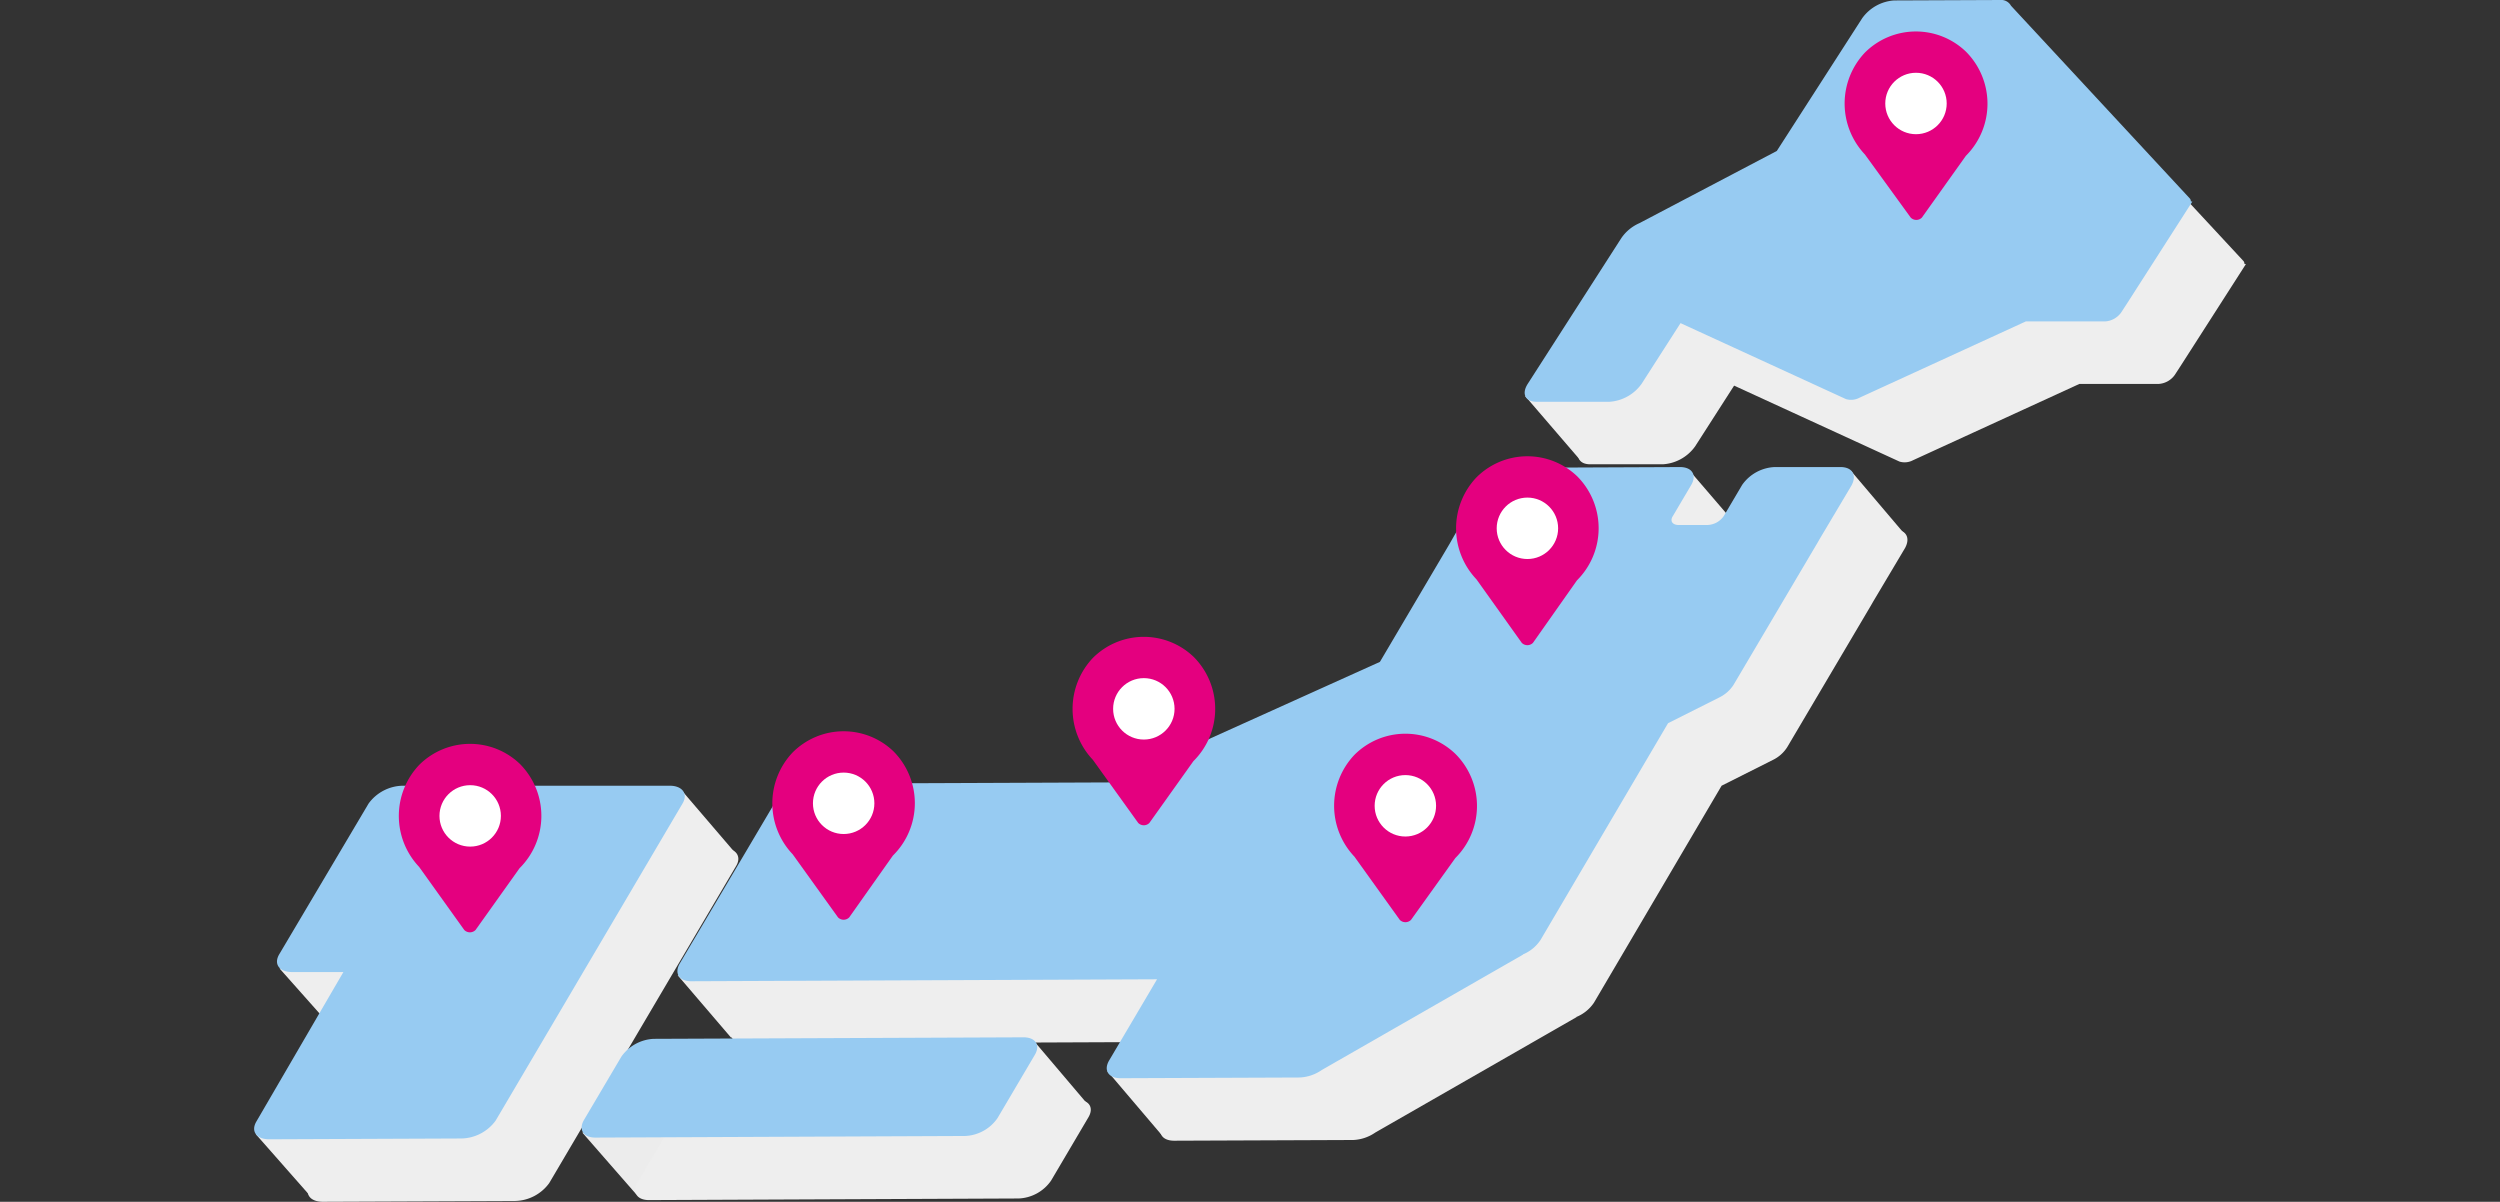
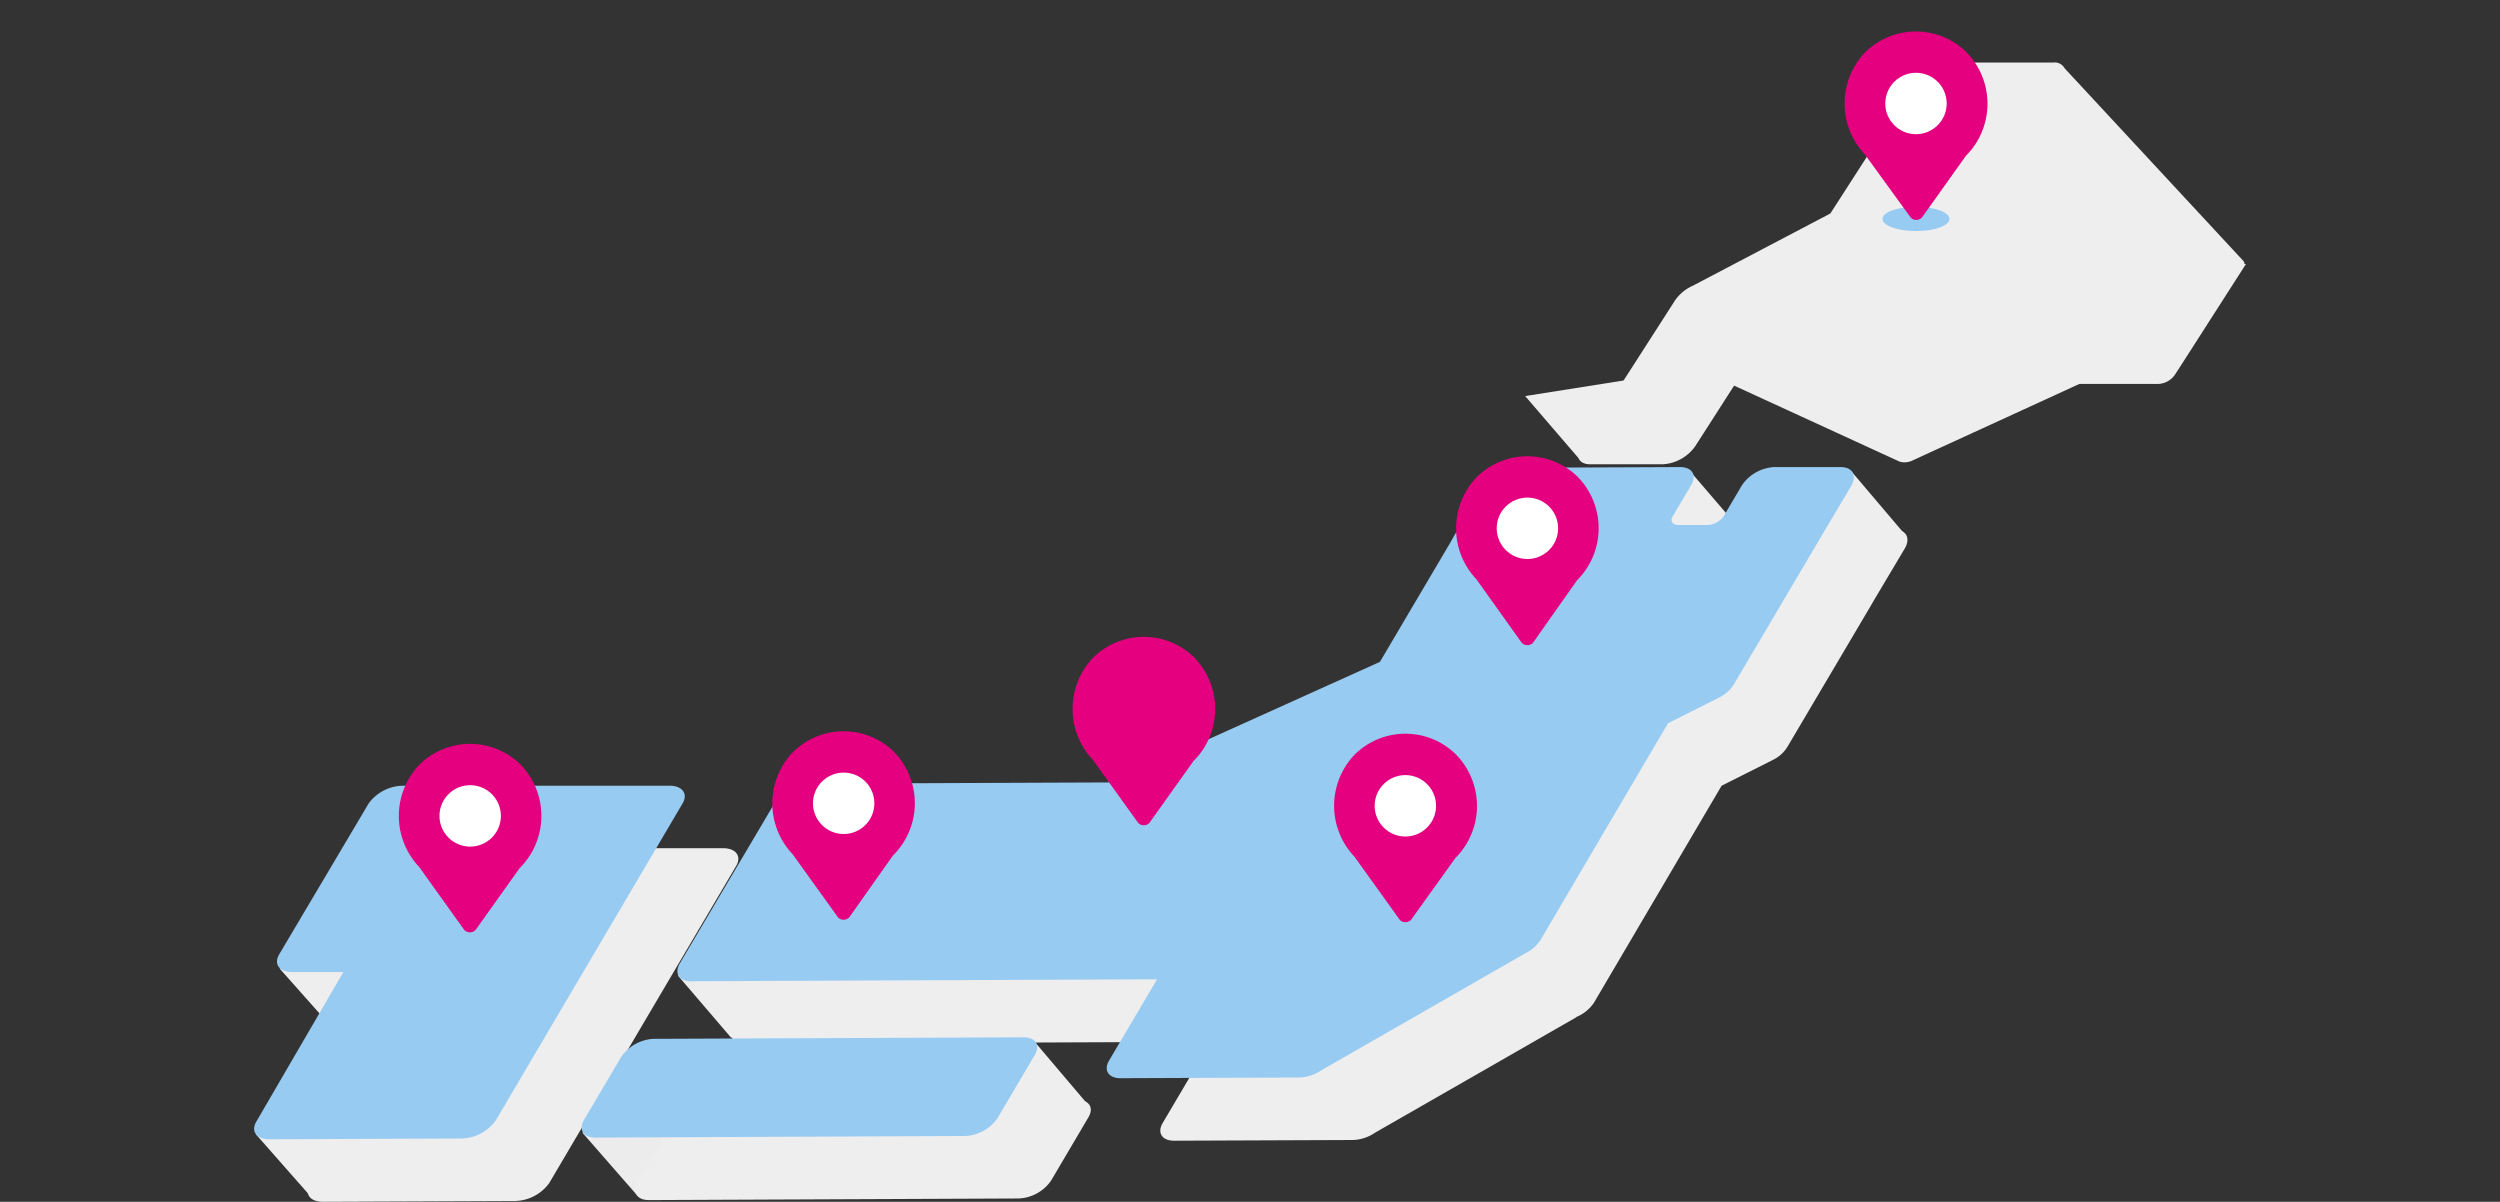
<svg xmlns="http://www.w3.org/2000/svg" viewBox="0 0 280 134.6">
  <rect x="0" y="0" width="280" height="134.6" fill="#333333" stroke="none" />
  <defs>
    <style>.cls-1{fill:none;}.cls-2{isolation:isolate;}.cls-3{clip-path:url(#clip-path);}.cls-4{fill:#ececec;}.cls-5{fill:#eee;}.cls-6,.cls-7{fill:#97cbf2;}.cls-7{mix-blend-mode:multiply;}.cls-8{fill:#e4007f;}.cls-9{fill:#fff;}</style>
    <clipPath id="clip-path">
      <rect class="cls-1" width="280" height="134.6" />
    </clipPath>
  </defs>
  <g class="cls-2">
    <g id="レイヤー_1" data-name="レイヤー 1">
      <g class="cls-3">
        <polygon class="cls-4" points="65.22 126.85 71.29 133.8 76.34 126.09 65.22 126.85" />
        <polygon class="cls-5" points="75.9 109.23 81.9 116.24 87.52 108.97 75.9 109.23" />
        <polygon class="cls-5" points="115.88 116.68 121.88 123.75 110.82 124.39 115.88 116.68" />
-         <polygon class="cls-5" points="124.02 119.96 130.09 127.1 135.9 119.58 124.02 119.96" />
        <polygon class="cls-5" points="207.33 52.76 213.39 59.9 200.57 60.15 207.33 52.76" />
        <polygon class="cls-5" points="189.39 52.89 195.46 59.96 184.09 59.65 189.39 52.89" />
        <polygon class="cls-5" points="170.82 44.36 177.01 51.56 183.96 42.28 170.82 44.36" />
        <polygon class="cls-5" points="31.31 108.47 37.37 115.29 43.94 105.56 31.31 108.47" />
        <polygon class="cls-5" points="28.66 127.04 34.78 133.99 39.71 125.78 28.66 127.04" />
-         <polygon class="cls-5" points="76.4 88.58 82.53 95.74 72.2 96 76.4 88.58" />
        <path class="cls-5" d="M81,95l-13.4,0-8.13,0-8.37,0a4.84,4.84,0,0,0-3.82,2l-10,16.87c-.66,1.11,0,2,1.44,2l5.74,0L34.72,132.6c-.66,1.11,0,2,1.44,2l21.53-.09a4.85,4.85,0,0,0,3.82-2L82.44,97C83.09,95.93,82.45,95,81,95Z" />
        <path class="cls-5" d="M120.63,123.18l-41.4.17a4.69,4.69,0,0,0-3.64,2l-4.17,7.06c-.66,1.11-.09,2,1.26,2l41.4-.18a4.64,4.64,0,0,0,3.64-2l4.17-7.07C122.55,124.07,122,123.18,120.63,123.18Z" />
        <path class="cls-5" d="M212.11,59.31l-7.34,0a4.7,4.7,0,0,0-3.65,2l-2.06,3.49h0a2.31,2.31,0,0,1-1.82,1l-3.24,0c-.68,0-1-.45-.64-1h0l2.06-3.49c.65-1.11.09-2-1.27-2l-18.36.08a4.65,4.65,0,0,0-3.64,2L168.87,67l-.57,1-7.75,13.13-29.91,13.5-34.13.14a4.7,4.7,0,0,0-3.65,2L82.14,114.9c-.65,1.11-.08,2,1.27,2l52.18-.22-5.36,9.08c-.66,1.11-.09,2,1.27,2l20.06-.08a4.7,4.7,0,0,0,2.48-.84h0l22.55-12.93-.06,0a4.35,4.35,0,0,0,2-1.62L192.82,88l5.75-2.89a3.93,3.93,0,0,0,1.6-1.43l9.39-15.89.24-.42,3.57-6C214,60.2,213.46,59.3,212.11,59.31Z" />
        <path class="cls-5" d="M251.37,29.55a.45.45,0,0,0-.09-.3L231.23,7.64A1.25,1.25,0,0,0,230,7l-11.81,0a4.79,4.79,0,0,0-3.59,2L205,23.91,189.6,32a4.76,4.76,0,0,0-2,1.65L177.1,50c-.71,1.12-.26,2,1,2l8.15,0a4.8,4.8,0,0,0,3.6-2l4.37-6.81,18.53,8.51a2,2,0,0,0,1.5-.15L232.89,43l7.73,0h1.15a2.4,2.4,0,0,0,1.8-1l.65-1,7-10.92.32-.5Z" />
        <path class="cls-6" d="M75,88l-13.4,0-8.13,0-8.37,0a4.84,4.84,0,0,0-3.82,2l-10,16.87c-.66,1.11,0,2,1.44,2l5.74,0L28.72,125.6c-.66,1.11,0,2,1.44,2l21.53-.09a4.85,4.85,0,0,0,3.82-2L76.44,90C77.09,88.93,76.45,88,75,88Z" />
        <path class="cls-6" d="M114.63,116.18l-41.4.17a4.69,4.69,0,0,0-3.64,2l-4.17,7.06c-.66,1.11-.09,2,1.26,2l41.4-.18a4.64,4.64,0,0,0,3.64-2l4.17-7.07C116.55,117.07,116,116.18,114.63,116.18Z" />
        <path class="cls-6" d="M206.11,52.31l-7.34,0a4.7,4.7,0,0,0-3.65,2l-2.06,3.49h0a2.31,2.31,0,0,1-1.82,1l-3.24,0c-.68,0-1-.45-.64-1h0l2.06-3.49c.65-1.11.09-2-1.27-2l-18.36.08a4.65,4.65,0,0,0-3.64,2L162.87,60l-.57,1-7.75,13.13-29.91,13.5-34.13.14a4.7,4.7,0,0,0-3.65,2L76.14,107.9c-.65,1.11-.08,2,1.27,2l52.18-.22-5.36,9.08c-.66,1.11-.09,2,1.27,2l20.06-.08a4.7,4.7,0,0,0,2.48-.84h0l22.55-12.93-.06,0a4.35,4.35,0,0,0,2-1.62L186.82,81l5.75-2.89a3.93,3.93,0,0,0,1.6-1.43l9.39-15.89.24-.42,3.57-6C208,53.2,207.46,52.3,206.11,52.31Z" />
-         <path class="cls-6" d="M245.37,22.55a.45.45,0,0,0-.09-.3L225.23.64A1.25,1.25,0,0,0,224,0L212.15.05a4.79,4.79,0,0,0-3.59,2L199,16.91,183.6,25a4.76,4.76,0,0,0-2,1.65L171.1,43c-.71,1.12-.26,2,1,2l8.15,0a4.8,4.8,0,0,0,3.6-2l4.37-6.81,18.53,8.51a2,2,0,0,0,1.5-.15L226.89,36l7.73,0h1.15a2.4,2.4,0,0,0,1.8-1l.65-1,7-10.92.32-.5Z" />
        <ellipse class="cls-7" cx="214.59" cy="24.52" rx="3.75" ry="1.36" />
        <path class="cls-8" d="M220.18,5.78a8.08,8.08,0,0,0-11.31.11,8.3,8.3,0,0,0,0,11.41L214,24.37a.88.88,0,0,0,1.25,0l4.93-6.92A8.25,8.25,0,0,0,220.18,5.78Z" />
        <circle class="cls-9" cx="214.59" cy="11.59" r="3.44" />
        <ellipse class="cls-7" cx="171.07" cy="72.09" rx="3.75" ry="1.36" />
        <path class="cls-8" d="M176.66,53.36a8.06,8.06,0,0,0-11.3.11,8.28,8.28,0,0,0,0,11.41L170.44,72a.88.88,0,0,0,1.25,0L176.62,65A8.24,8.24,0,0,0,176.66,53.36Z" />
        <circle class="cls-9" cx="171.07" cy="59.17" r="3.44" />
        <ellipse class="cls-7" cx="157.4" cy="103.17" rx="3.75" ry="1.36" />
        <path class="cls-8" d="M163,84.43a8.07,8.07,0,0,0-11.3.11,8.28,8.28,0,0,0,0,11.41l5.08,7.08a.89.89,0,0,0,1.25,0L163,96.1A8.24,8.24,0,0,0,163,84.43Z" />
        <circle class="cls-9" cx="157.4" cy="90.25" r="3.44" />
        <ellipse class="cls-7" cx="94.49" cy="102.89" rx="3.75" ry="1.36" />
        <path class="cls-8" d="M100.08,84.16a8.06,8.06,0,0,0-11.3.11,8.28,8.28,0,0,0,0,11.41l5.08,7.07a.88.88,0,0,0,1.25,0L100,95.83A8.24,8.24,0,0,0,100.08,84.16Z" />
        <circle class="cls-9" cx="94.49" cy="89.97" r="3.44" />
        <ellipse class="cls-7" cx="128.11" cy="92.32" rx="3.75" ry="1.36" />
        <path class="cls-8" d="M133.7,73.58a8.07,8.07,0,0,0-11.3.11,8.3,8.3,0,0,0,0,11.41l5.08,7.07a.88.88,0,0,0,1.25,0l4.93-6.92A8.24,8.24,0,0,0,133.7,73.58Z" />
-         <circle class="cls-9" cx="128.11" cy="79.39" r="3.44" />
        <ellipse class="cls-7" cx="52.66" cy="104.31" rx="3.75" ry="1.36" />
        <path class="cls-8" d="M58.24,85.57a8.06,8.06,0,0,0-11.3.11,8.3,8.3,0,0,0,0,11.41L52,104.16a.89.89,0,0,0,1.26,0l4.93-6.92A8.25,8.25,0,0,0,58.24,85.57Z" />
        <circle class="cls-9" cx="52.66" cy="91.38" r="3.44" />
      </g>
    </g>
  </g>
</svg>